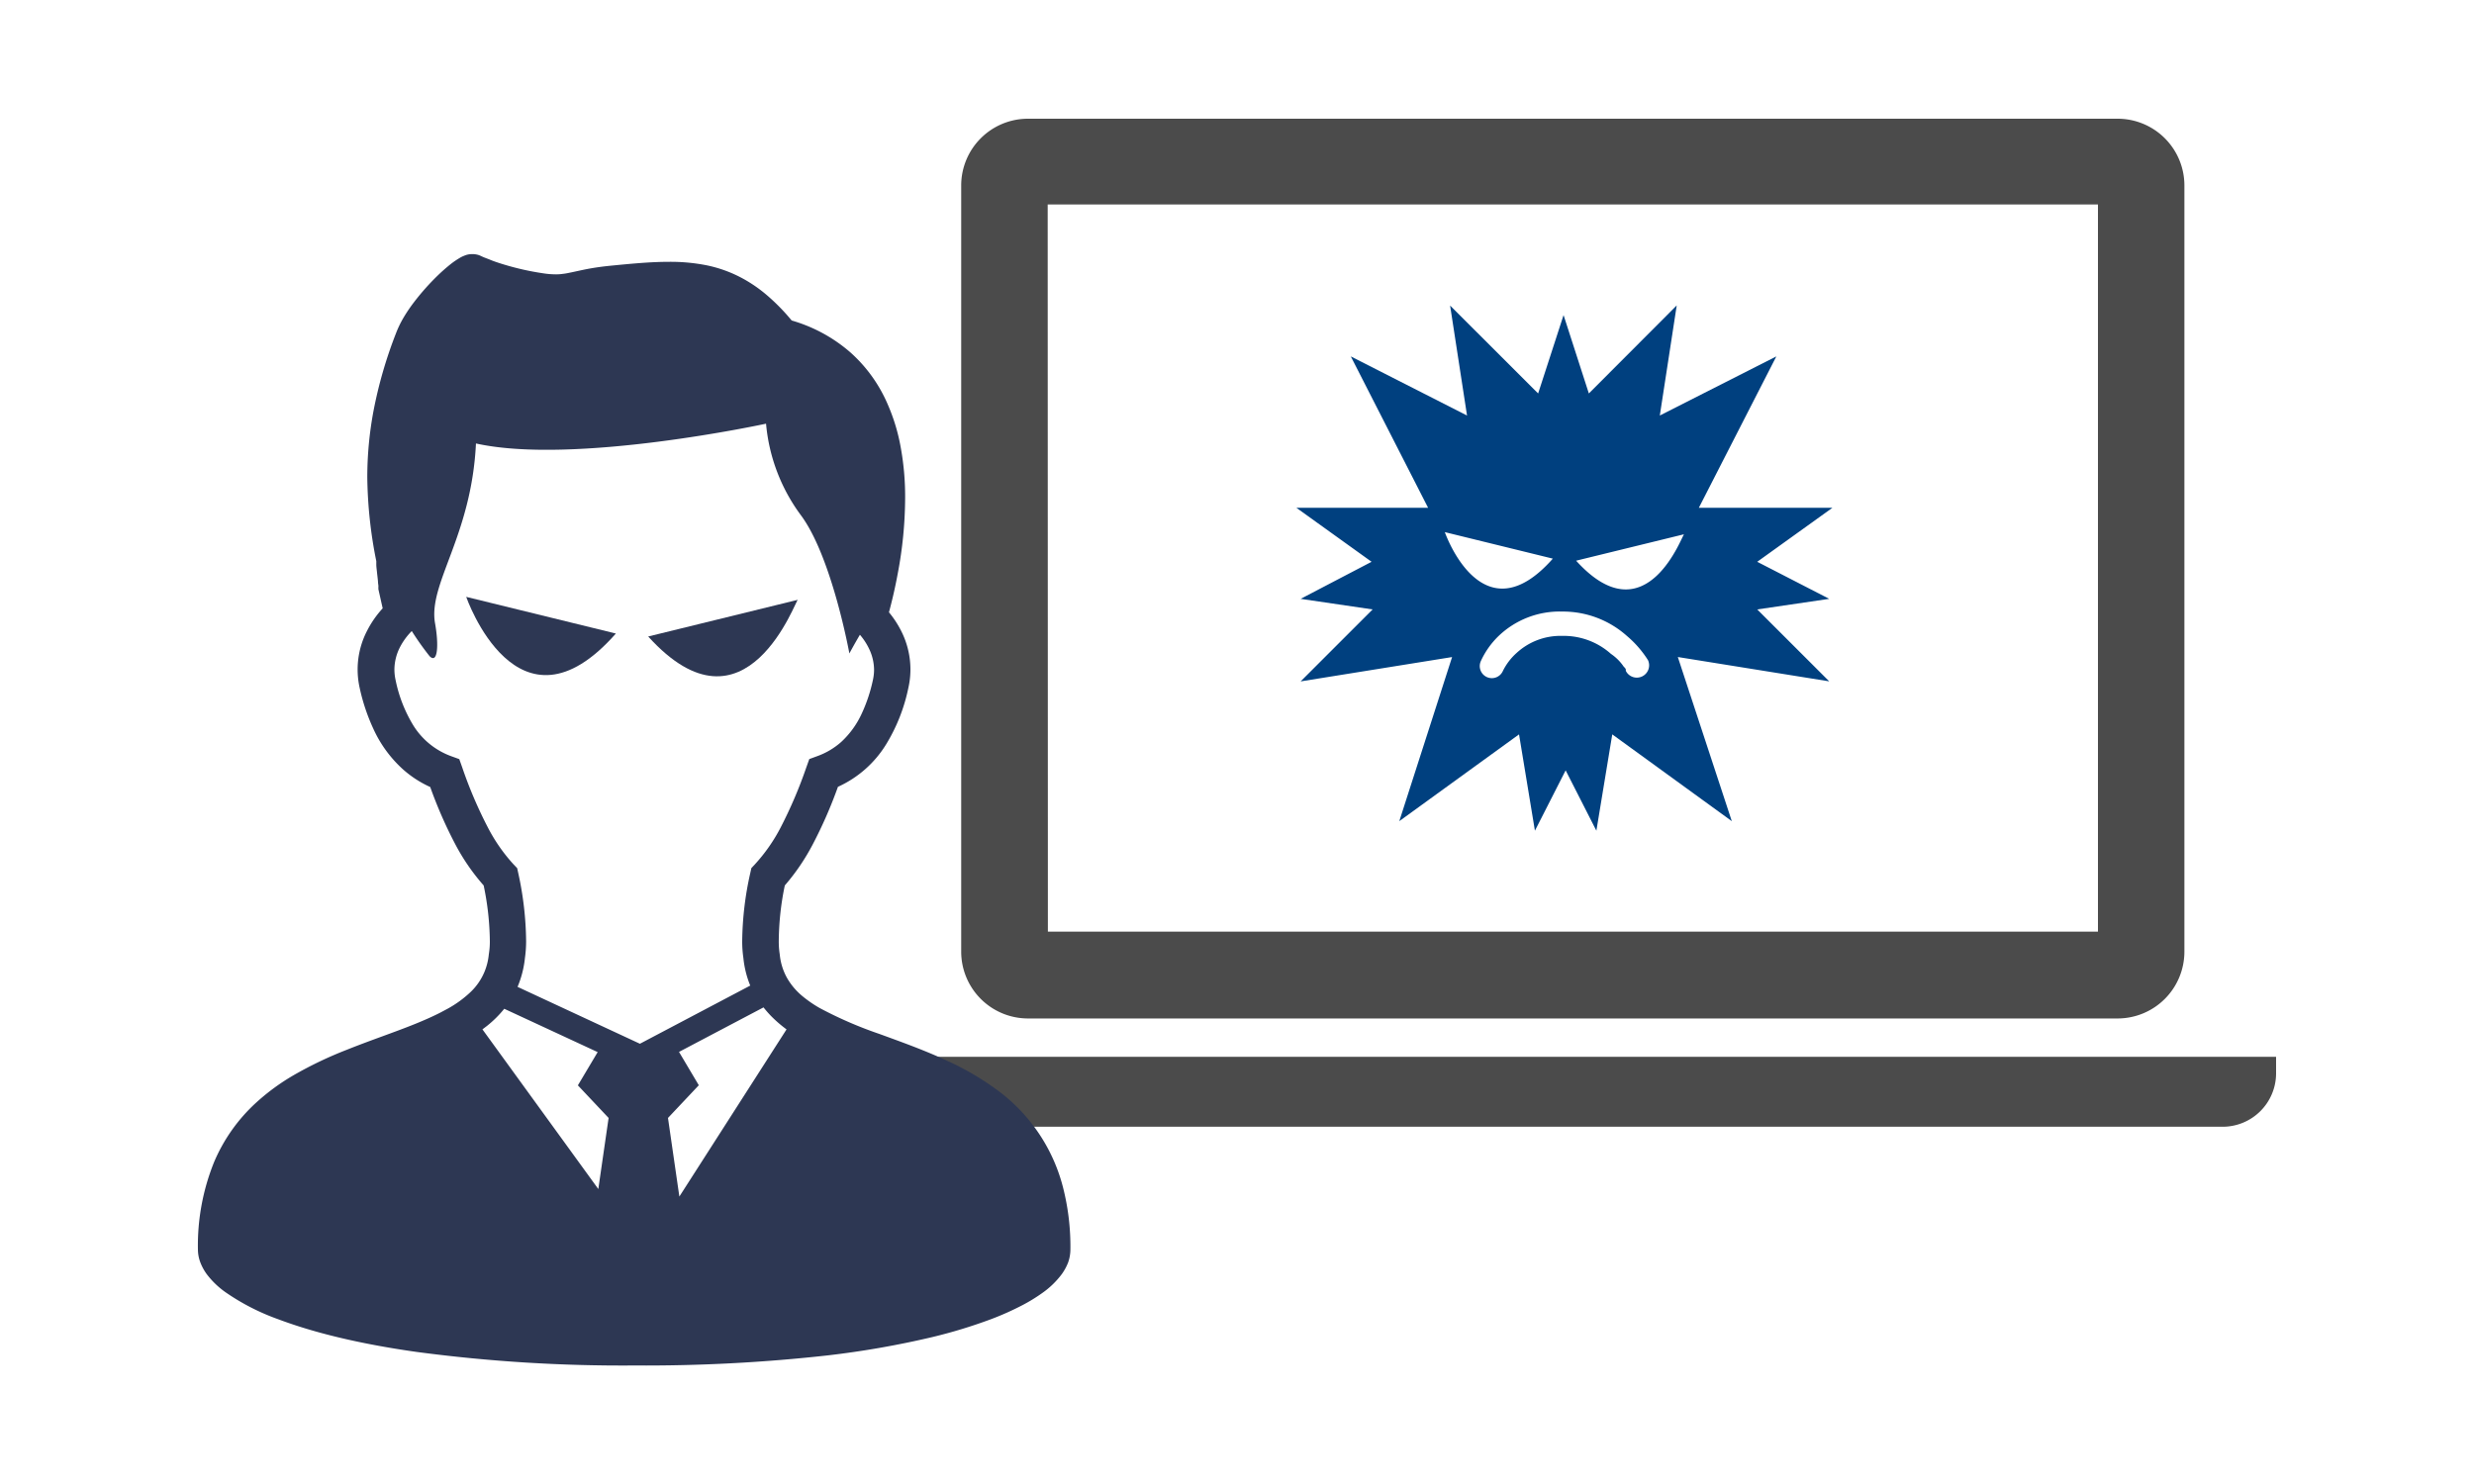
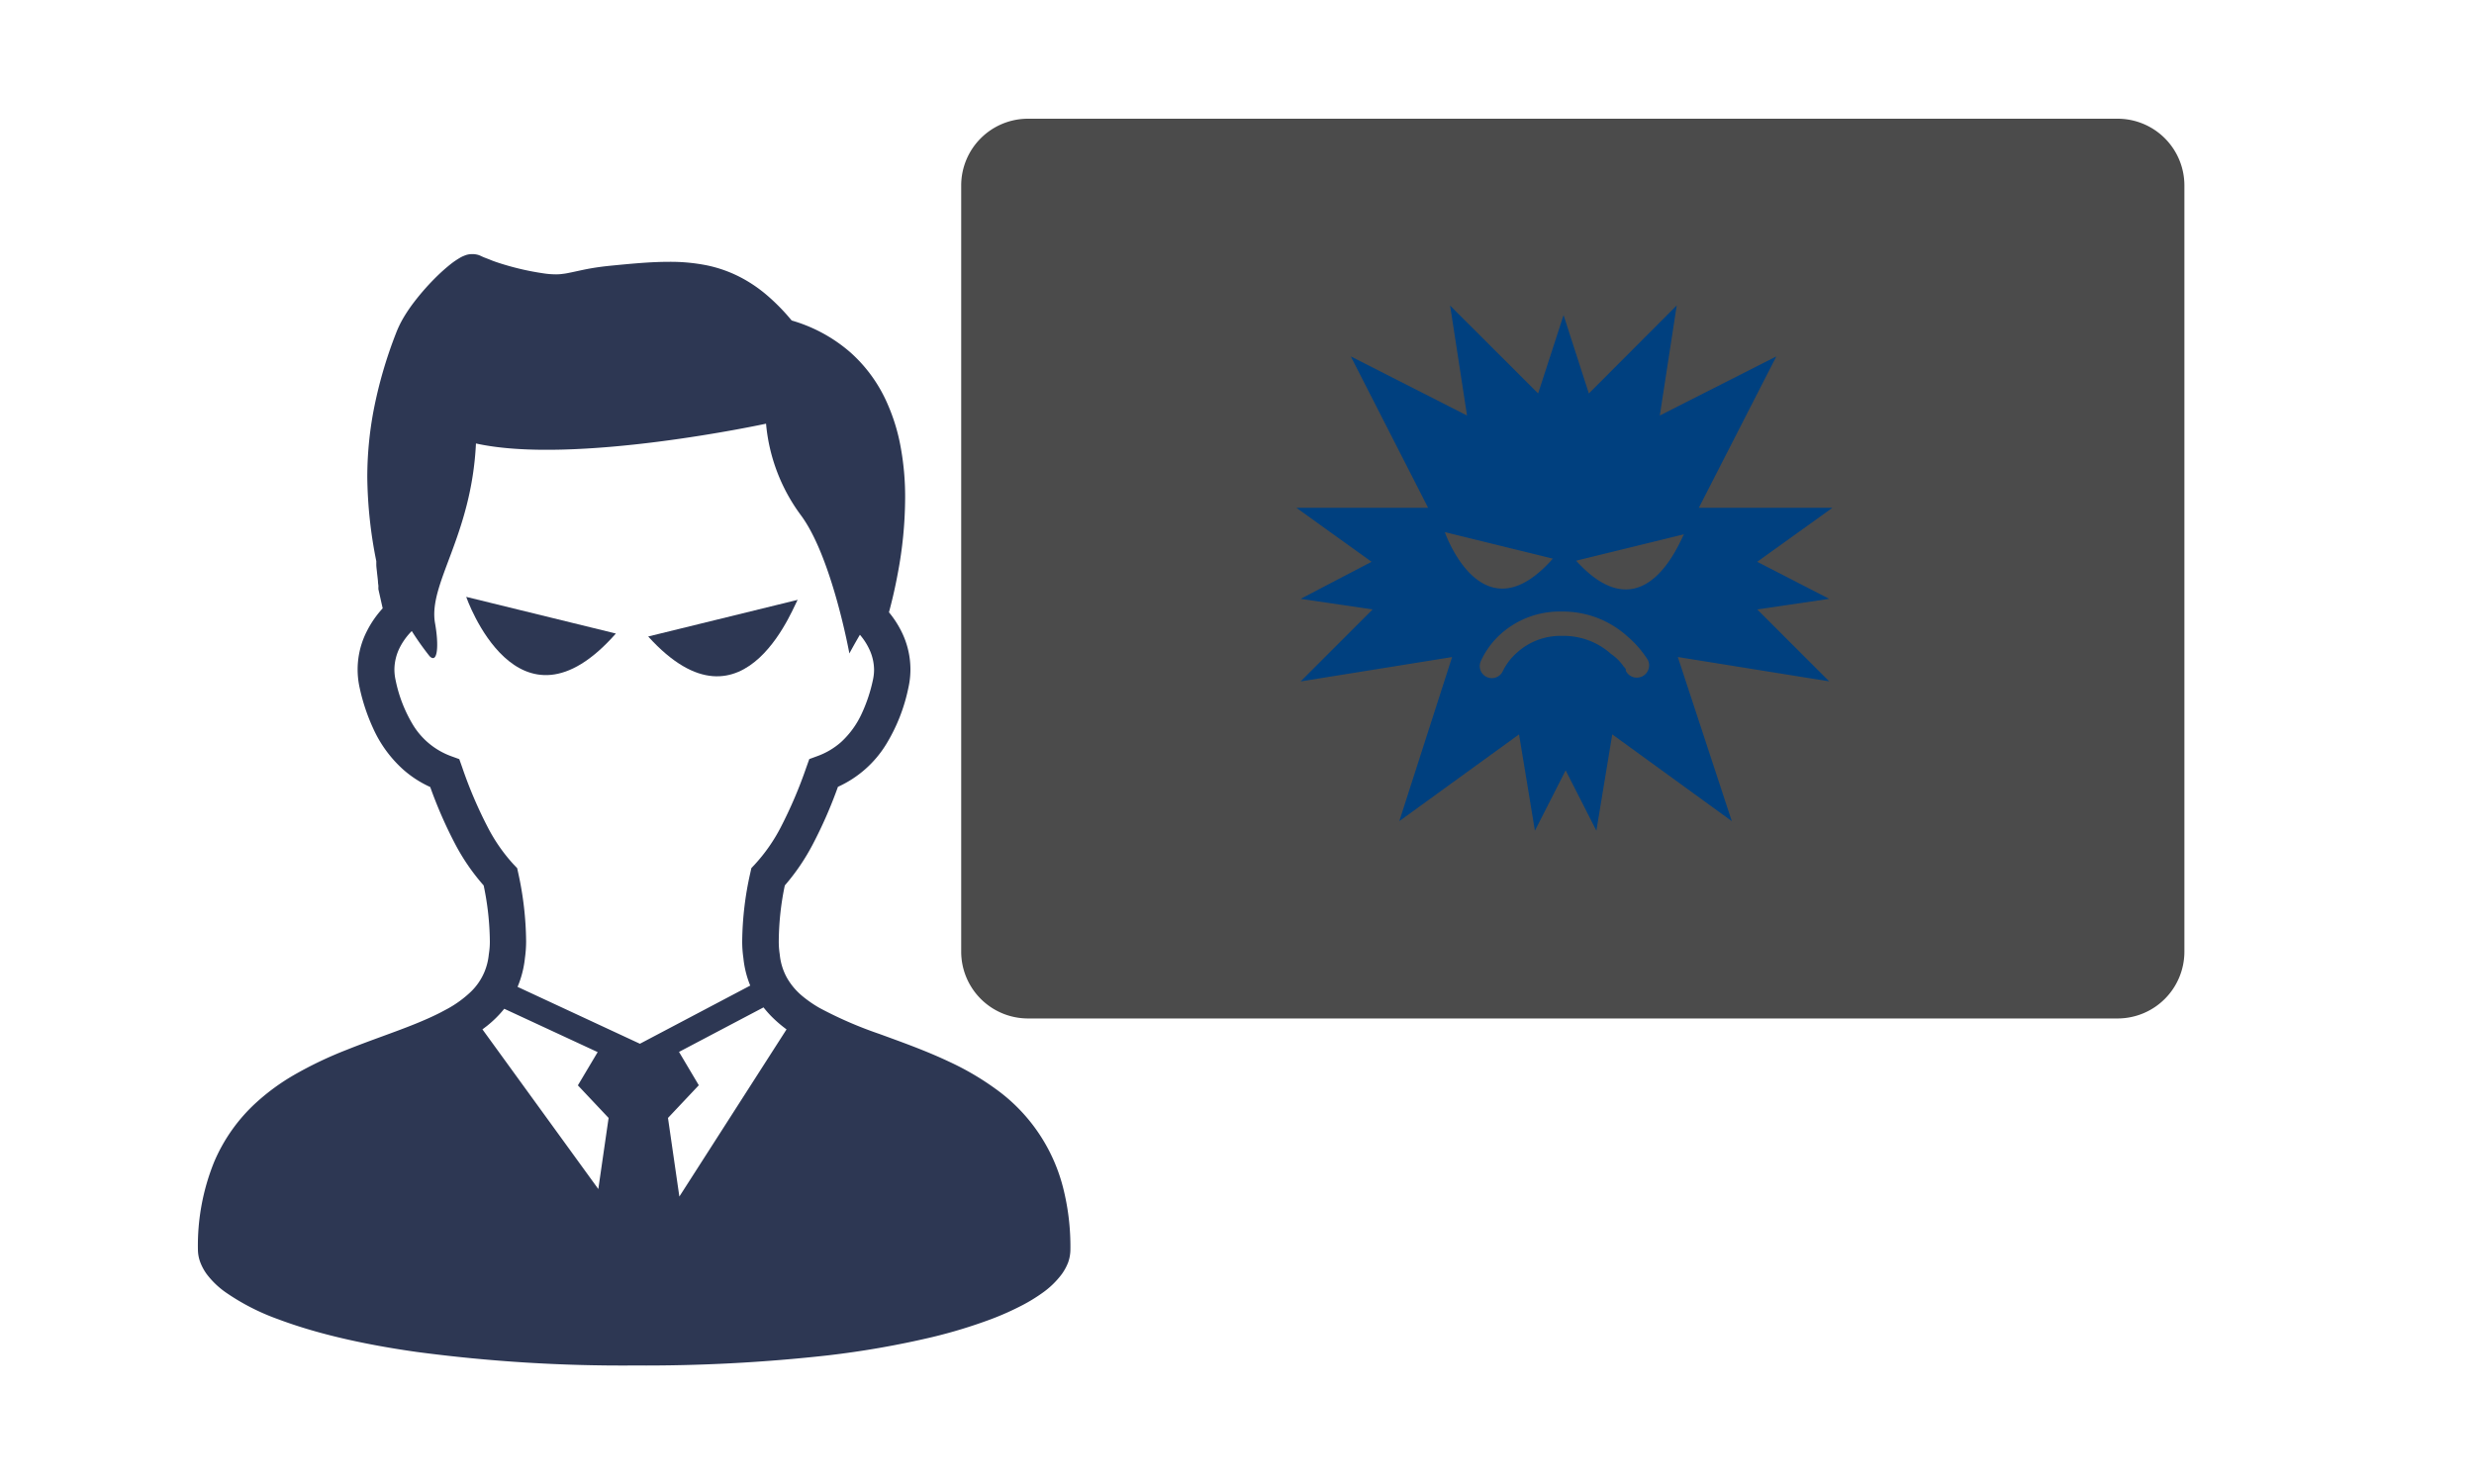
<svg xmlns="http://www.w3.org/2000/svg" id="レイヤー_1" data-name="レイヤー 1" viewBox="0 0 500 300">
  <defs>
    <style>.cls-1{fill:none;}.cls-2{fill:#4b4b4b;}.cls-3{fill:#2d3753;}.cls-4{fill:#00407f;}</style>
  </defs>
  <rect class="cls-1" width="500" height="300" />
-   <path class="cls-2" d="M207.74,205.89H428a13.51,13.51,0,0,0,13.47-13.47v-155A13.5,13.5,0,0,0,428,24H207.74a13.5,13.5,0,0,0-13.48,13.47v155A13.51,13.51,0,0,0,207.74,205.89Zm4-164.56H424v147H211.78Z" />
-   <path class="cls-2" d="M172.37,213.64V217a10.81,10.81,0,0,0,10.78,10.78H449.22A10.81,10.81,0,0,0,460,217v-3.36Z" />
+   <path class="cls-2" d="M207.74,205.89H428a13.51,13.51,0,0,0,13.47-13.47v-155A13.5,13.5,0,0,0,428,24H207.74a13.5,13.5,0,0,0-13.48,13.47v155A13.51,13.51,0,0,0,207.74,205.89Zm4-164.56H424H211.78Z" />
  <path class="cls-3" d="M214.83,240a35.22,35.22,0,0,0-13.68-19.92,55.5,55.5,0,0,0-9.22-5.4c-4.76-2.26-9.66-4-14.17-5.65a81.36,81.36,0,0,1-11.95-5.17l-.36-.2a24.63,24.63,0,0,1-3.14-2.17,13.5,13.5,0,0,1-3.22-3.74,12.05,12.05,0,0,1-1.5-4.81,16.67,16.67,0,0,1-.2-2.64A56.91,56.91,0,0,1,158.61,179a43.31,43.31,0,0,0,5.64-8.29,90.81,90.81,0,0,0,5.1-11.65,22.11,22.11,0,0,0,9.77-8.64,35.5,35.5,0,0,0,4.45-11.31,16.93,16.93,0,0,0,.43-3.78,17.22,17.22,0,0,0-1.65-7.33,20,20,0,0,0-2.69-4.22c.54-2,1.2-4.69,1.78-7.85a83.36,83.36,0,0,0,1.49-15.17,55.43,55.43,0,0,0-1-10.9,38.39,38.39,0,0,0-2.47-8,29.78,29.78,0,0,0-7.57-10.6A31.17,31.17,0,0,0,160,64.79a41.2,41.2,0,0,0-5.14-5.23,28.53,28.53,0,0,0-4.62-3.19,26.33,26.33,0,0,0-7.34-2.72,37.35,37.35,0,0,0-7.74-.72c-3.67,0-7.53.37-11.8.79-1.6.16-3,.36-4.12.56-1.76.32-3.06.65-4.12.85a12.19,12.19,0,0,1-1.43.24,8.94,8.94,0,0,1-1.39.09,16.48,16.48,0,0,1-2.46-.2,54.48,54.48,0,0,1-8.17-1.84c-1.11-.34-2.08-.67-2.83-1-.38-.14-.7-.27-1-.38l-.59-.26a3.36,3.36,0,0,0-1-.34,3.87,3.87,0,0,0-.78-.07,4.26,4.26,0,0,0-1.09.13,5.66,5.66,0,0,0-.64.23,5.51,5.51,0,0,0-.91.46,17.45,17.45,0,0,0-1.49,1,36.19,36.19,0,0,0-2.9,2.53,48.66,48.66,0,0,0-4.7,5.28,32,32,0,0,0-2.1,3.07A21.22,21.22,0,0,0,80,67.45a89.21,89.21,0,0,0-4.53,15.7,72.89,72.89,0,0,0-1.24,13.29,90.07,90.07,0,0,0,1.82,17c0,.24,0,.45,0,.68,0,.43.07.9.12,1.38.07.71.17,1.45.22,2.06,0,.31.06.59.08.81s0,.19,0,.26v.07h0v.4l.87,3.88a20.33,20.33,0,0,0-3.18,4.59,17,17,0,0,0-1.45,11.58v0a39.42,39.42,0,0,0,2.7,8.08,25,25,0,0,0,6,8.27,21.75,21.75,0,0,0,5.54,3.6,89.25,89.25,0,0,0,5.1,11.64A42.44,42.44,0,0,0,97.75,179,57.28,57.28,0,0,1,99,190.29a15.55,15.55,0,0,1-.21,2.63h0a12.25,12.25,0,0,1-.85,3.48,12,12,0,0,1-2.77,4.08,22.31,22.31,0,0,1-4.67,3.42l-1.46.78c-1.56.8-3.26,1.55-5.08,2.29-4.19,1.7-9,3.3-13.82,5.23a78.54,78.54,0,0,0-10.82,5.17,43.92,43.92,0,0,0-7.49,5.48,34.41,34.41,0,0,0-8.57,12.09A45,45,0,0,0,40,252.6a7.5,7.5,0,0,0,.55,2.76,10.38,10.38,0,0,0,1.24,2.23,17.19,17.19,0,0,0,3.71,3.59,45.5,45.5,0,0,0,10.77,5.53c6.85,2.58,16,4.91,27.92,6.59a315,315,0,0,0,44,2.74A332.82,332.82,0,0,0,167.29,274a184.31,184.31,0,0,0,21.21-3.72,102.27,102.27,0,0,0,11.69-3.56,57.83,57.83,0,0,0,6.59-2.95,33.55,33.55,0,0,0,3.82-2.35,17.34,17.34,0,0,0,4-3.86,10.61,10.61,0,0,0,1.25-2.29,7.81,7.81,0,0,0,.48-2.62A48.43,48.43,0,0,0,214.83,240Zm-93.91.37L97.5,208.09c.31-.22.6-.45.9-.68a22.21,22.21,0,0,0,3.51-3.48l18.88,8.76-4,6.72L123,226ZM104.6,199.5a20.46,20.46,0,0,0,1.49-5.83,24.55,24.55,0,0,0,.24-3.38,66.58,66.58,0,0,0-1.59-13.79l-.22-1-.71-.74a34.54,34.54,0,0,1-5.22-7.5,87.41,87.41,0,0,1-5.19-12.17l-.58-1.63-1.63-.59a15.1,15.1,0,0,1-7.73-6.34,28.45,28.45,0,0,1-3.5-9,10.24,10.24,0,0,1-.25-2.16,10.05,10.05,0,0,1,1.1-4.49,13.27,13.27,0,0,1,2.41-3.31,57,57,0,0,0,3.6,5.08c1.65,1.65,1.89-2.25,1.11-6.62-1.46-8,7.36-17.6,8.26-36.38,19.84,4.41,58.63-4,58.63-4a36.47,36.47,0,0,0,7,18.45c6.28,8.37,9.84,28,9.84,28s.86-1.62,2.13-3.78a12.8,12.8,0,0,1,1.86,2.85,9.93,9.93,0,0,1,1,4.21,9.62,9.62,0,0,1-.25,2.16,31.45,31.45,0,0,1-2.18,6.58A18,18,0,0,1,170,150a14.82,14.82,0,0,1-4.83,2.86l-1.61.59-.58,1.62a90.17,90.17,0,0,1-5.2,12.19,34.46,34.46,0,0,1-5.23,7.49l-.7.75-.22,1A65.22,65.22,0,0,0,150,190.28a23.21,23.21,0,0,0,.24,3.39,19.72,19.72,0,0,0,1.29,5.33,1.33,1.33,0,0,0,.1.24L129.33,211Zm32.7,42.39L135,226l6.23-6.61-4-6.74,17.08-9a22.53,22.53,0,0,0,1.5,1.72,26.35,26.35,0,0,0,3.15,2.73Z" />
  <path class="cls-3" d="M94.22,120.66l30.25,7.41C104.6,150.62,94.22,120.66,94.22,120.66Z" />
  <path class="cls-3" d="M131,128.67l30.26-7.42C161,120.66,150.87,150.62,131,128.67Z" />
  <path class="cls-4" d="M355.14,113.57l15.2-10.92h-27L359,72.05,335.45,84l3.42-22.26L321.11,79.54,316,63.7l-5.14,15.84L293.07,61.77,296.49,84,273,72.05l15.62,30.6H262l15.2,10.92-14.34,7.49,14.55,2.14-14.55,14.55,30.61-4.92L282.8,166,307,148.46l3.21,19.47,6.21-12.2,6.21,12.2,3.21-19.47L350,166l-10.91-33.18,30.6,4.92L355.14,123.2l14.55-2.14Zm-63.14-6,21.83,5.36C299.49,129.19,292,107.57,292,107.57Zm40,29.11a2.48,2.48,0,0,1-3.42-1.07h0v-.21c0-.21-.21-.43-.43-.64a9.58,9.58,0,0,0-2.57-2.57,14.31,14.31,0,0,0-9.84-3.64,13.08,13.08,0,0,0-9.21,3.43,12,12,0,0,0-2.78,3.63h0a2.44,2.44,0,1,1-4.49-1.92,16.68,16.68,0,0,1,3.63-5.14,17.83,17.83,0,0,1,12.85-4.92,19.39,19.39,0,0,1,13.05,4.92,21.24,21.24,0,0,1,4.28,4.92h0A2.49,2.49,0,0,1,332,136.68Zm-13.48-23.33L340.37,108C340.16,107.57,332.88,129.19,318.54,113.35Z" />
</svg>